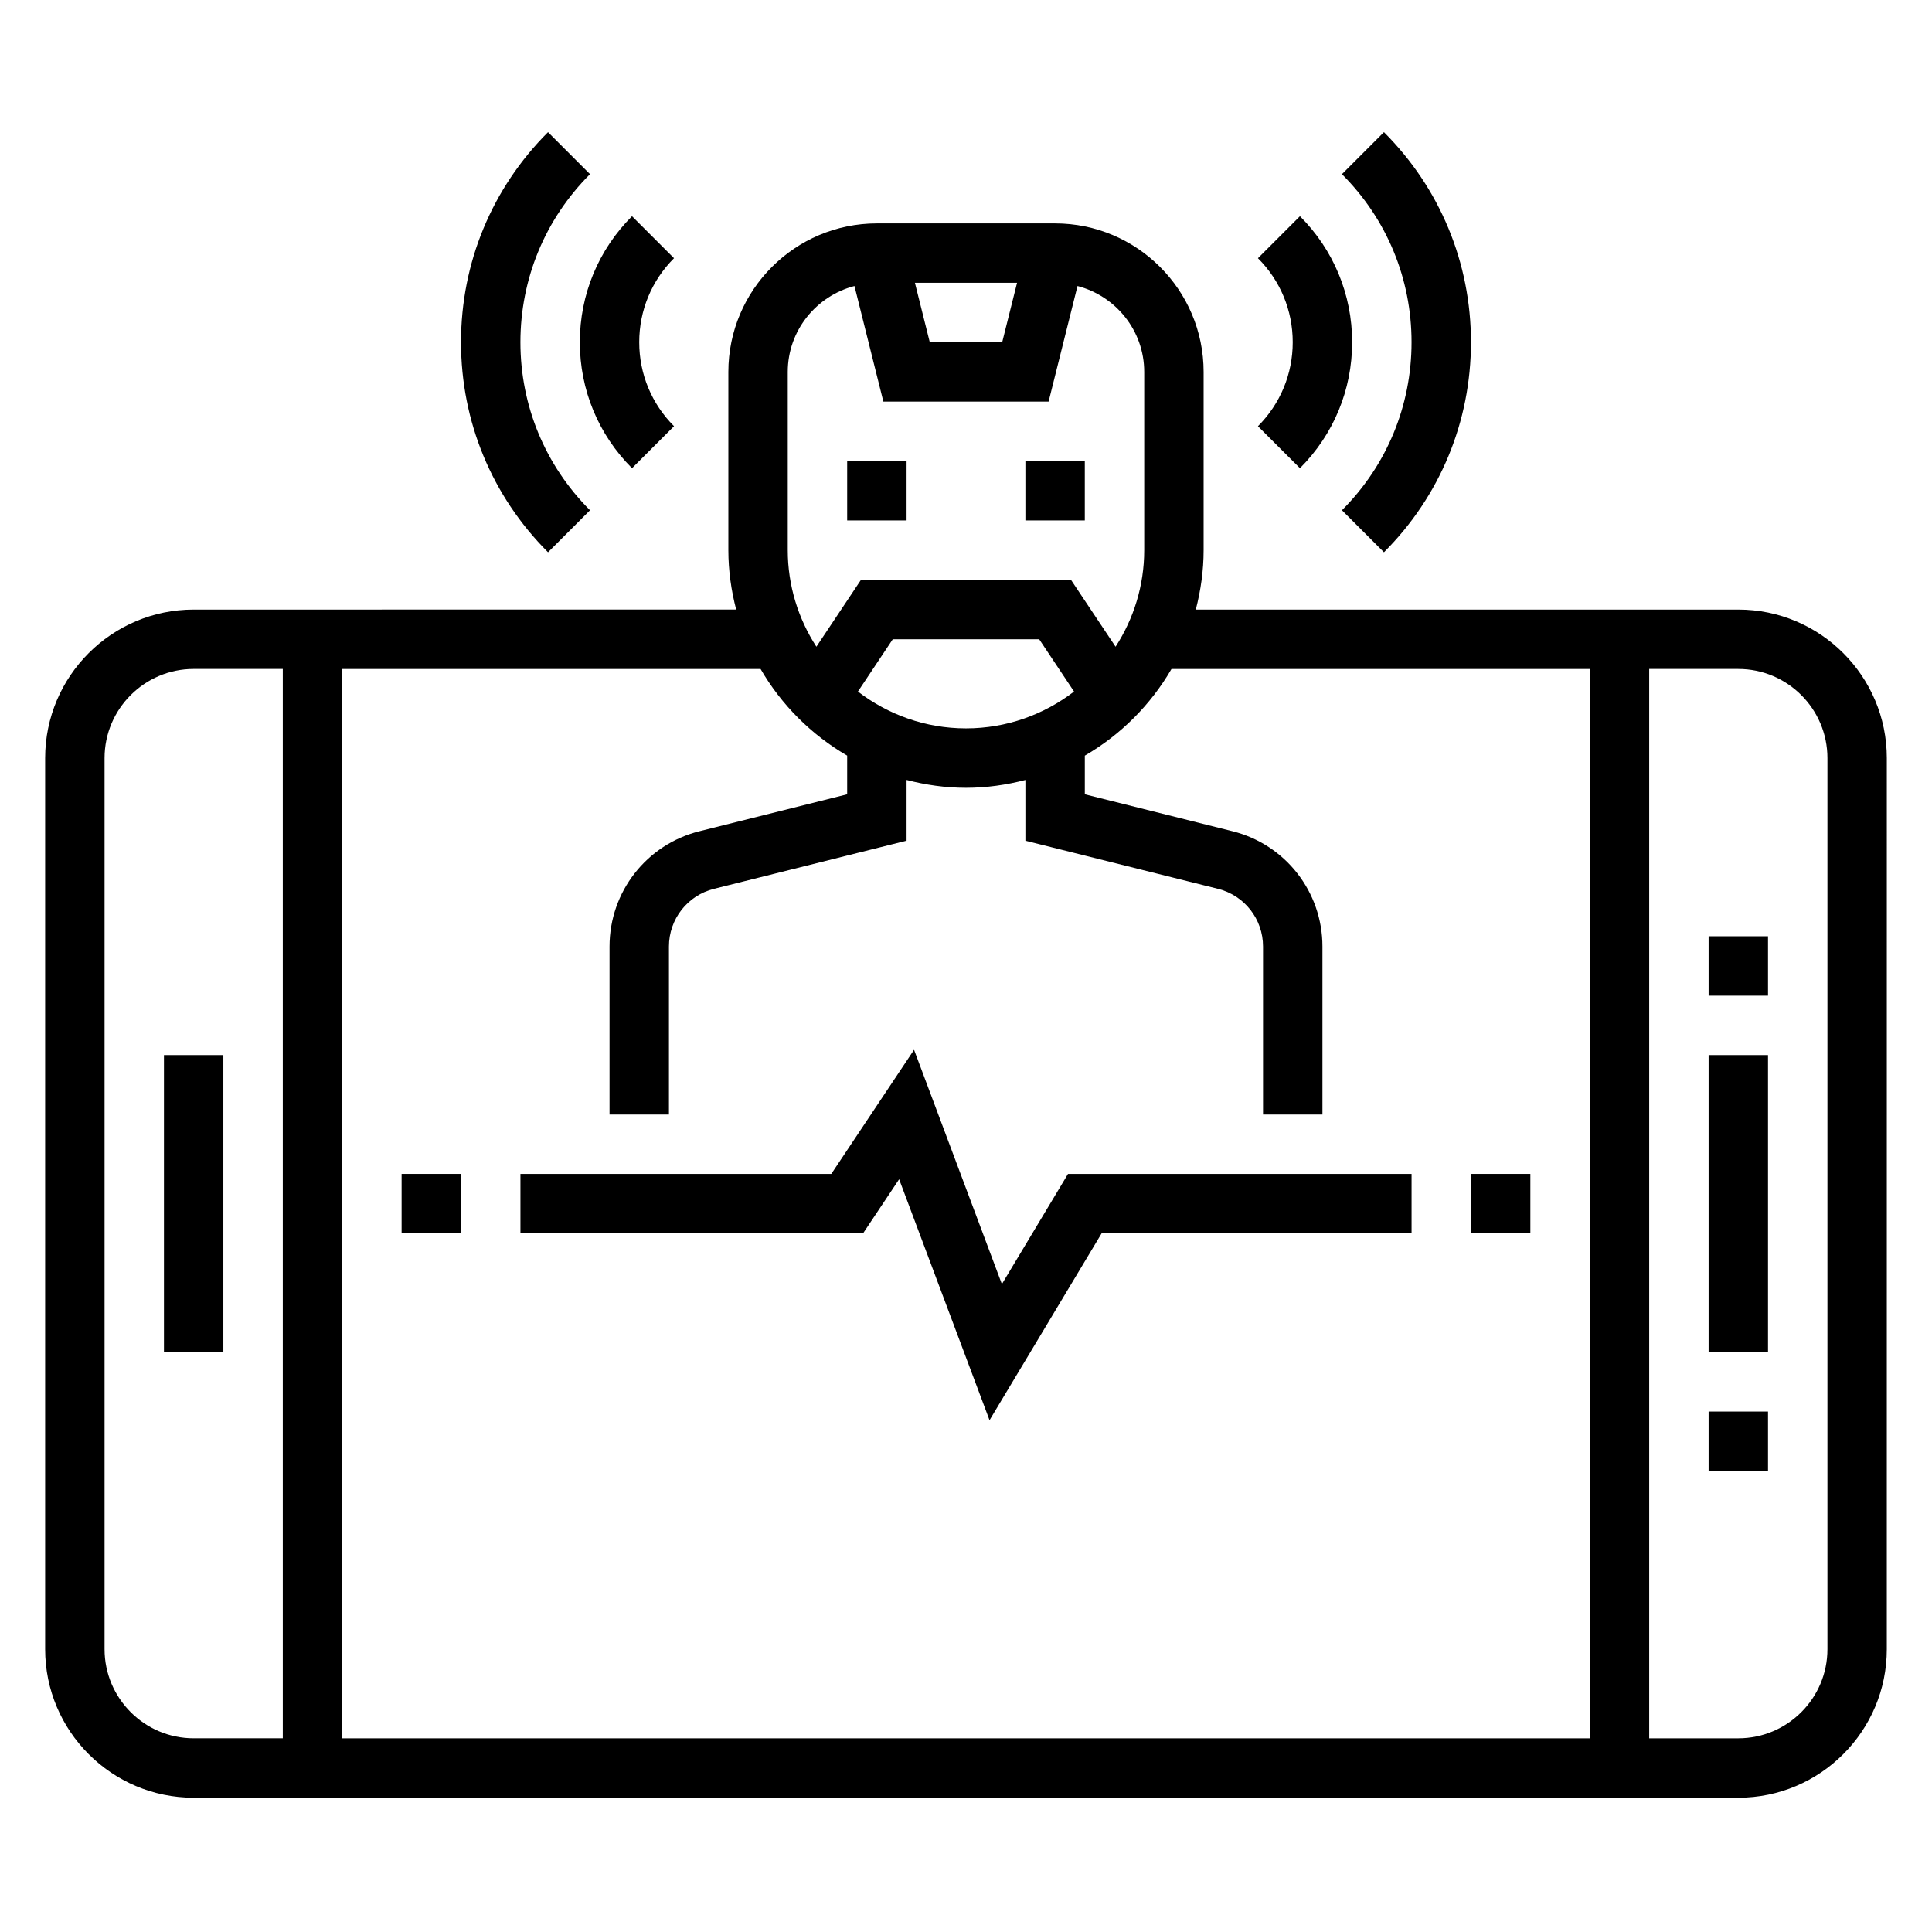
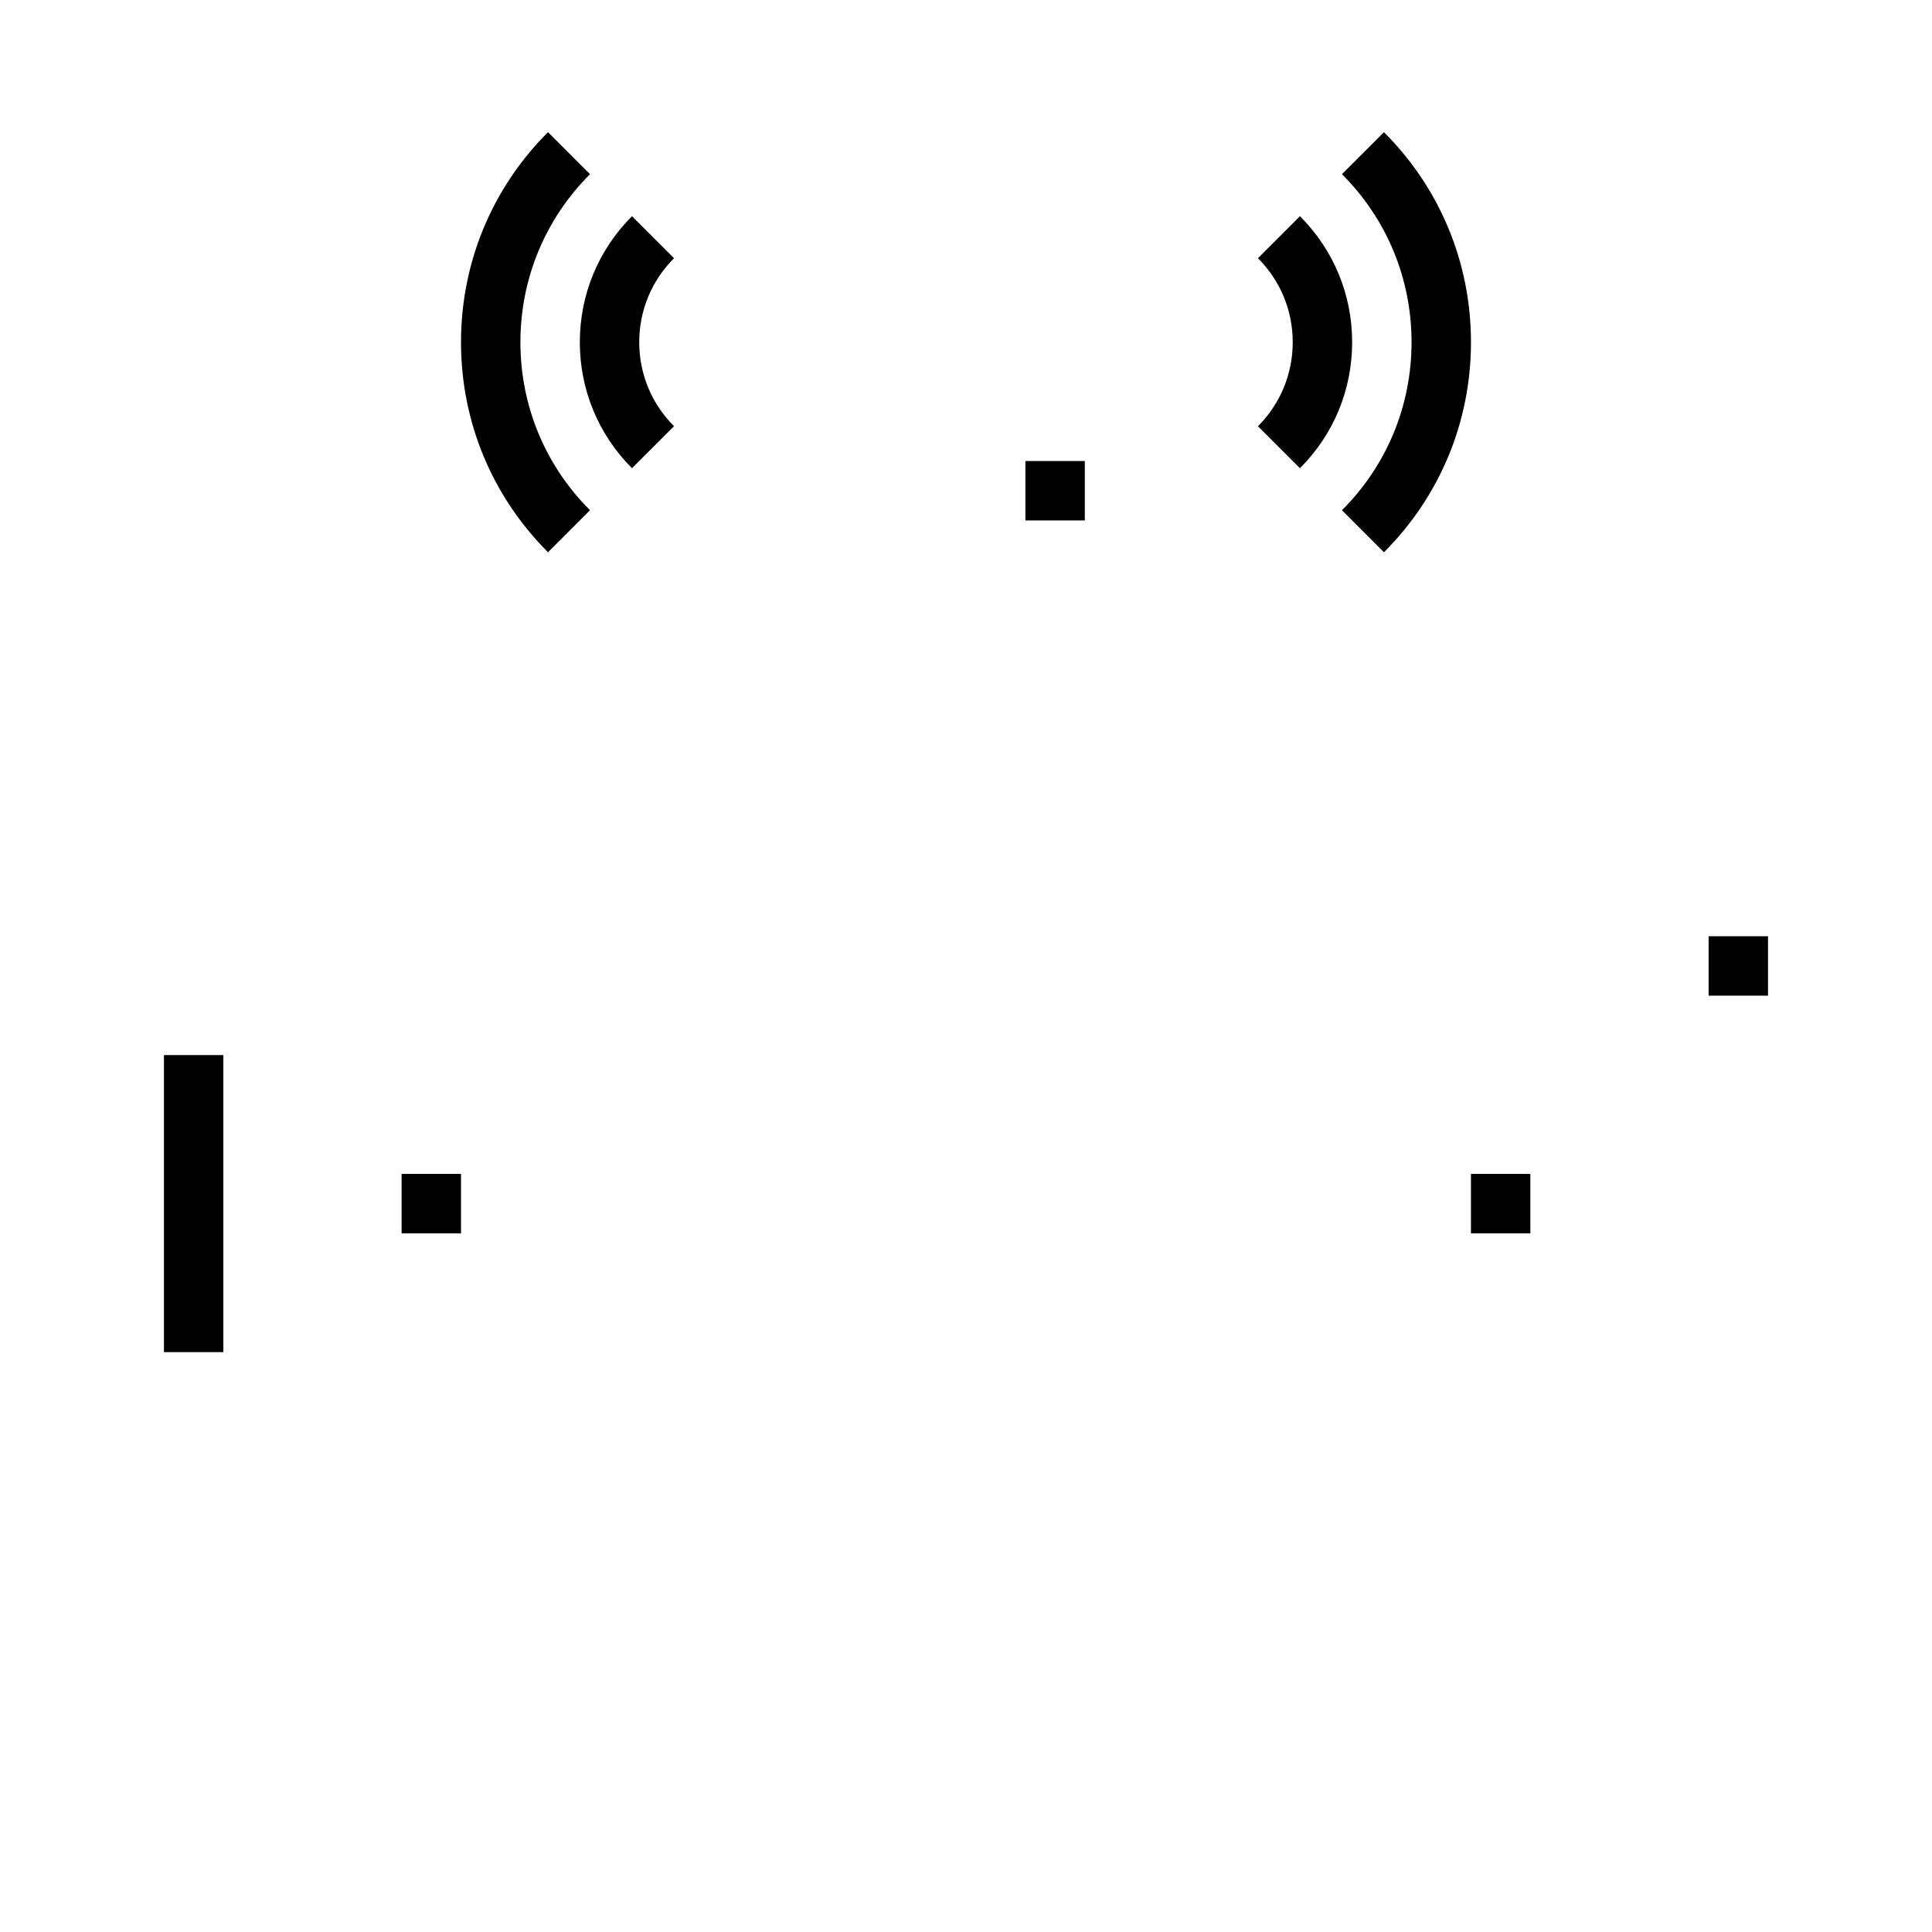
<svg xmlns="http://www.w3.org/2000/svg" fill="#000000" width="800px" height="800px" version="1.1" viewBox="144 144 512 512">
  <g>
-     <path d="m604.67 305.54h-143.77c1.305-5.047 2.07-10.297 2.07-15.746v-47.23c0-21.703-17.656-39.359-39.359-39.359h-47.23c-21.703 0-39.359 17.656-39.359 39.359v47.23c0 5.449 0.762 10.699 2.07 15.742l-143.77 0.004c-21.703 0-39.359 17.656-39.359 39.359v236.16c0 21.703 17.656 39.359 39.359 39.359h409.34c21.703 0 39.359-17.656 39.359-39.359l0.004-236.16c0-21.703-17.656-39.359-39.359-39.359zm-191.14-86.594-3.938 15.742h-19.191l-3.938-15.742zm-60.766 23.617c0-10.957 7.543-20.121 17.68-22.766l7.66 30.637h43.785l7.66-30.637c10.137 2.644 17.68 11.809 17.68 22.766v47.23c0 9.43-2.809 18.207-7.59 25.594l-11.816-17.719h-55.656l-11.816 17.719c-4.773-7.383-7.586-16.16-7.586-25.594zm47.234 94.465c-10.777 0-20.688-3.668-28.637-9.762l9.23-13.855h38.809l9.234 13.855c-7.949 6.094-17.863 9.762-28.637 9.762zm-31.488 7.227v10.242l-39.125 9.785c-14.043 3.5-23.852 16.074-23.852 30.551v44.531h15.742v-44.531c0-7.242 4.902-13.523 11.926-15.281l51.051-12.762v-16.098c5.047 1.316 10.297 2.078 15.746 2.078s10.699-0.762 15.742-2.07v16.098l51.051 12.754c7.023 1.754 11.926 8.039 11.926 15.281v44.531h15.742v-44.531c0-14.477-9.809-27.047-23.852-30.551l-39.121-9.785v-10.242c9.516-5.527 17.445-13.453 22.969-22.969l110.86-0.004v283.39h-330.62v-283.39h110.86c5.523 9.52 13.449 17.445 22.969 22.973zm-196.8 236.8v-236.16c0-13.02 10.598-23.617 23.617-23.617h23.617v283.39h-23.621c-13.02 0-23.613-10.598-23.613-23.617zm456.58 0c0 13.02-10.598 23.617-23.617 23.617h-23.617v-283.39h23.617c13.02 0 23.617 10.598 23.617 23.617z" />
-     <path d="m382.28 456.51 23.957 63.859 29.707-49.523h82.137v-15.746h-91.047l-17.523 29.199-23.277-62.094-21.93 32.895h-82.383v15.746h90.805z" />
-     <path d="m368.51 266.18h15.742v15.742h-15.742z" />
    <path d="m415.74 266.18h15.742v15.742h-15.742z" />
    <path d="m311.49 268.08 11.133-11.133c-5.945-5.941-9.219-13.852-9.219-22.258s3.273-16.32 9.219-22.262l-11.133-11.133c-8.918 8.918-13.828 20.766-13.828 33.395 0 12.625 4.91 24.473 13.828 33.391z" />
    <path d="m300.36 279.22c-11.895-11.895-18.445-27.711-18.445-44.531 0-16.824 6.551-32.637 18.445-44.531l-11.133-11.133c-14.871 14.863-23.055 34.637-23.055 55.664s8.188 40.801 23.059 55.664z" />
    <path d="m488.5 268.08c8.918-8.918 13.832-20.766 13.832-33.391s-4.914-24.473-13.832-33.395l-11.133 11.133c5.945 5.941 9.219 13.852 9.219 22.262 0 8.406-3.273 16.32-9.219 22.262z" />
    <path d="m499.63 279.22 11.133 11.133c14.871-14.863 23.059-34.641 23.059-55.664 0-21.027-8.188-40.801-23.059-55.664l-11.133 11.133c11.898 11.891 18.445 27.707 18.445 44.531 0 16.82-6.547 32.637-18.445 44.531z" />
    <path d="m187.45 423.61h15.742v78.719h-15.742z" />
-     <path d="m596.8 423.61h15.742v78.719h-15.742z" />
    <path d="m596.8 392.12h15.742v15.742h-15.742z" />
-     <path d="m596.8 518.08h15.742v15.742h-15.742z" />
    <path d="m533.82 455.1h15.742v15.742h-15.742z" />
    <path d="m250.43 455.1h15.742v15.742h-15.742z" />
  </g>
</svg>